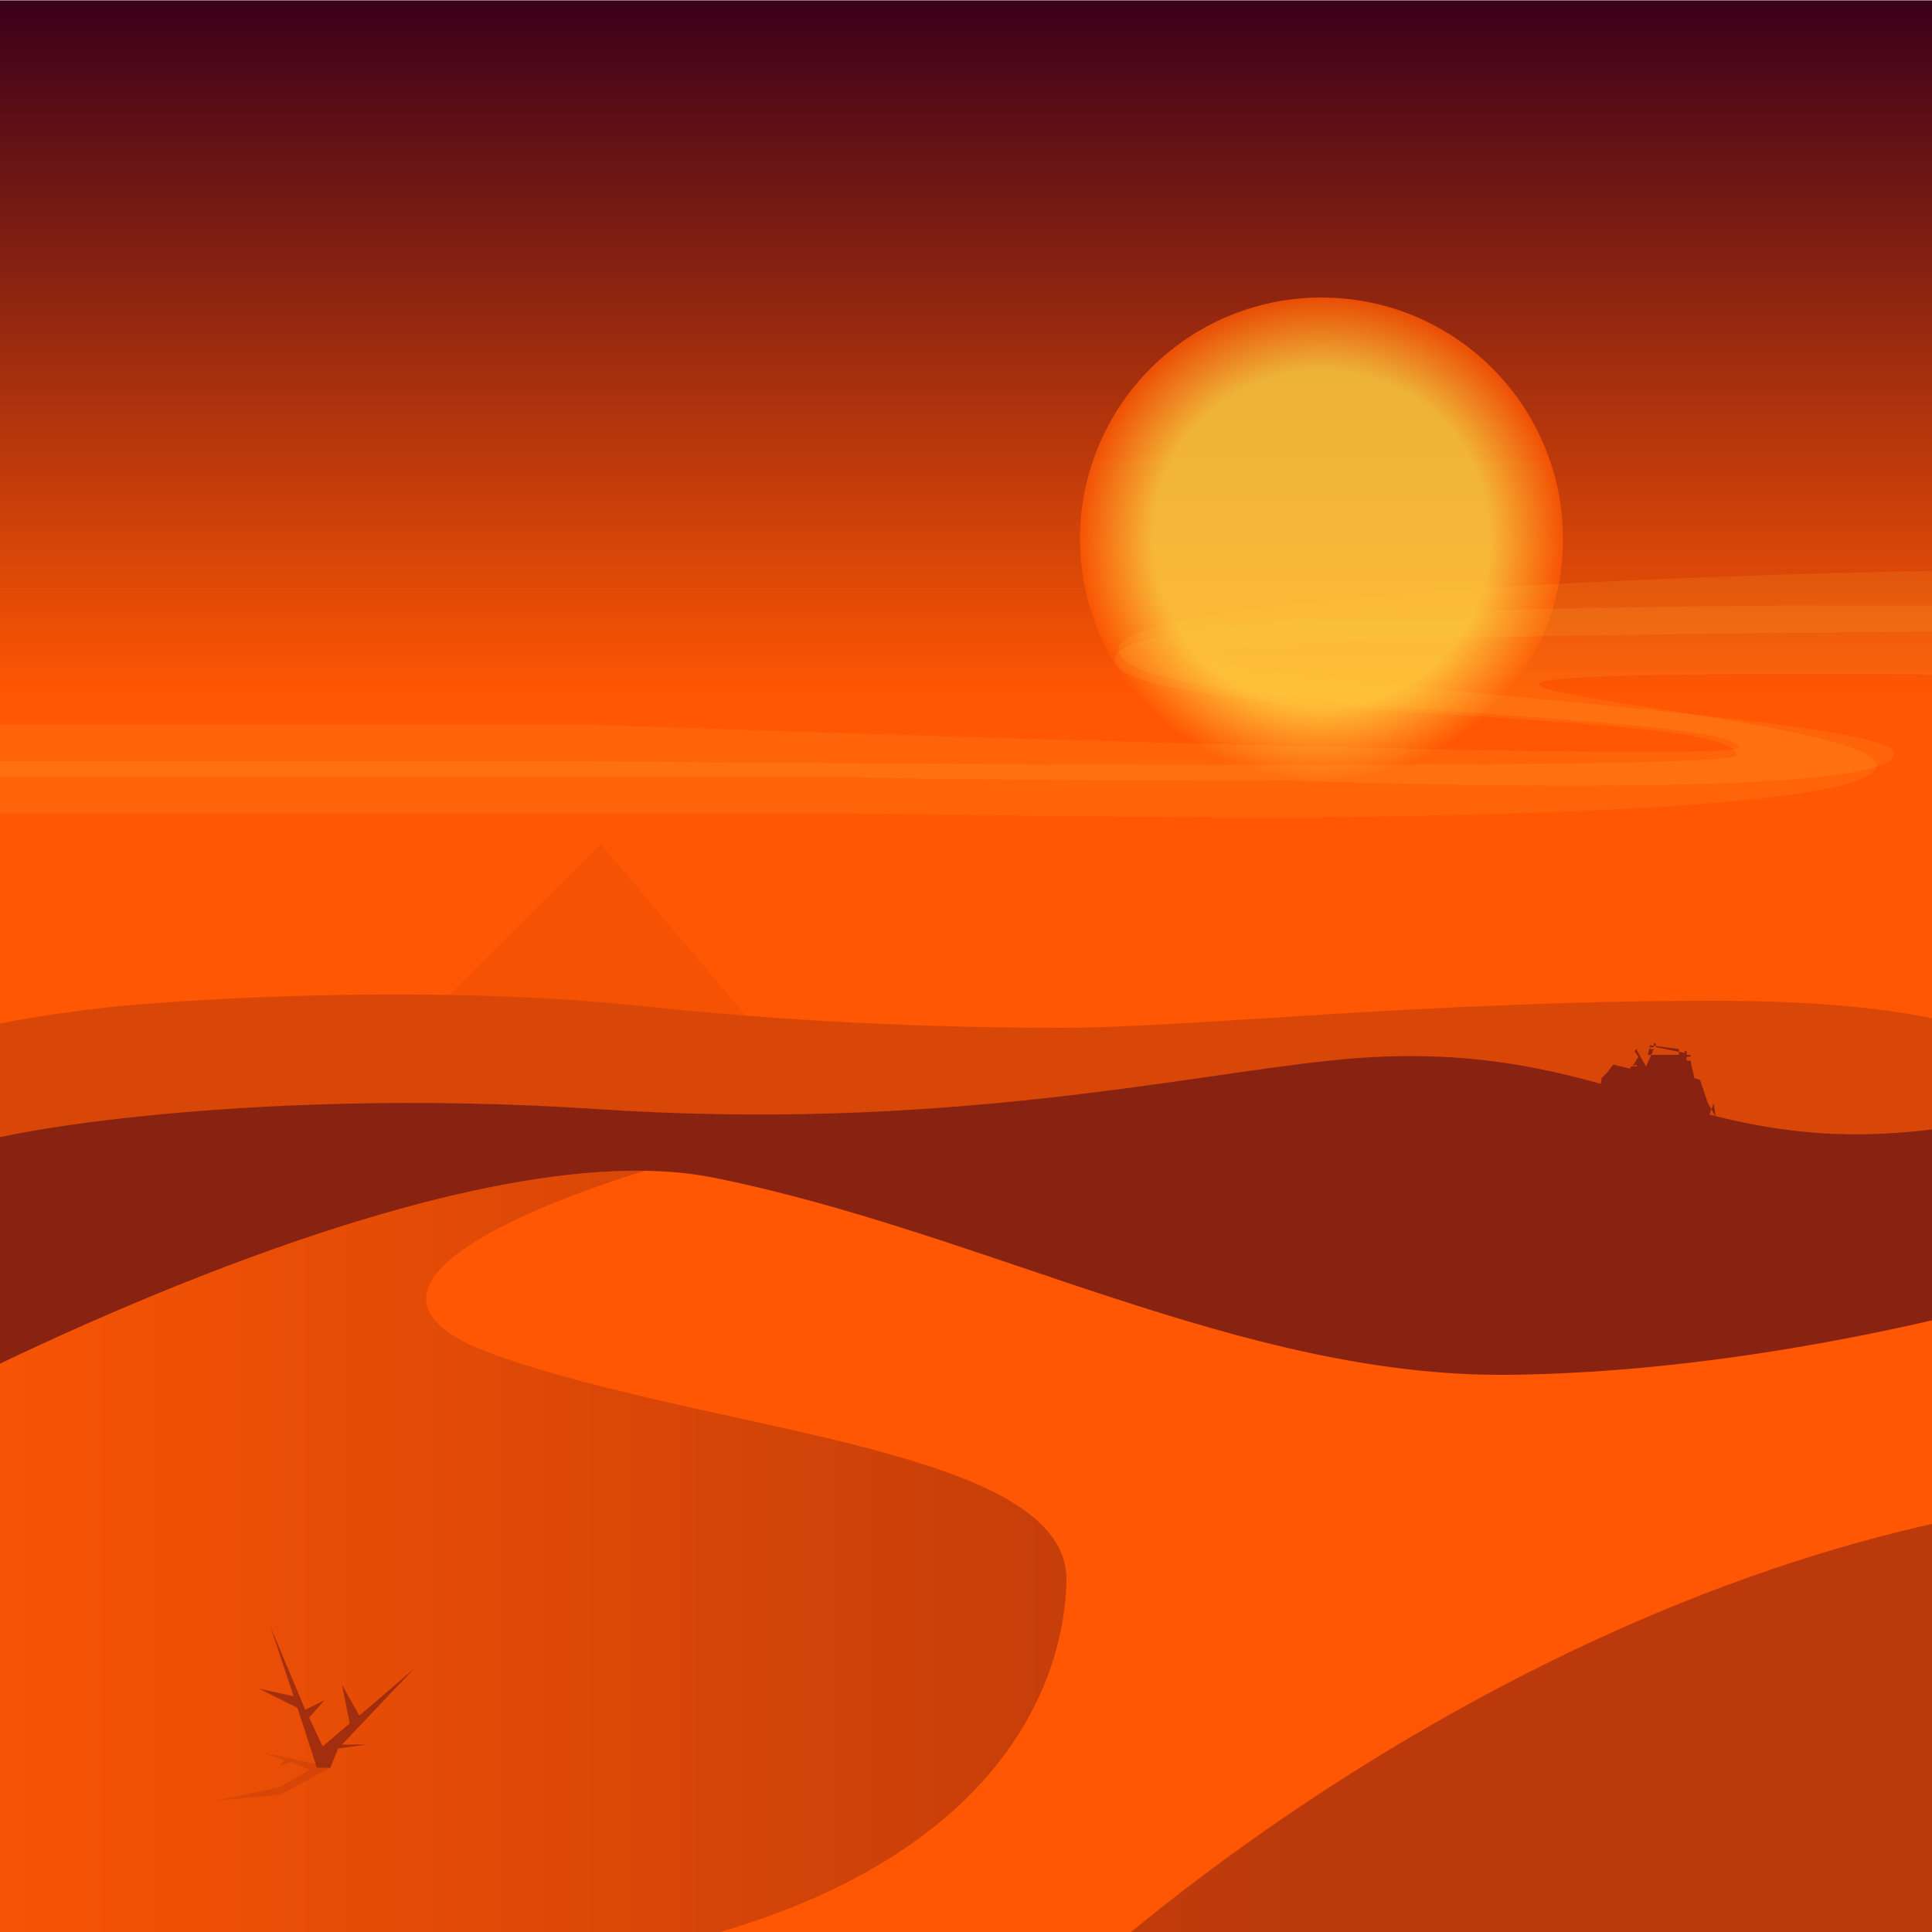
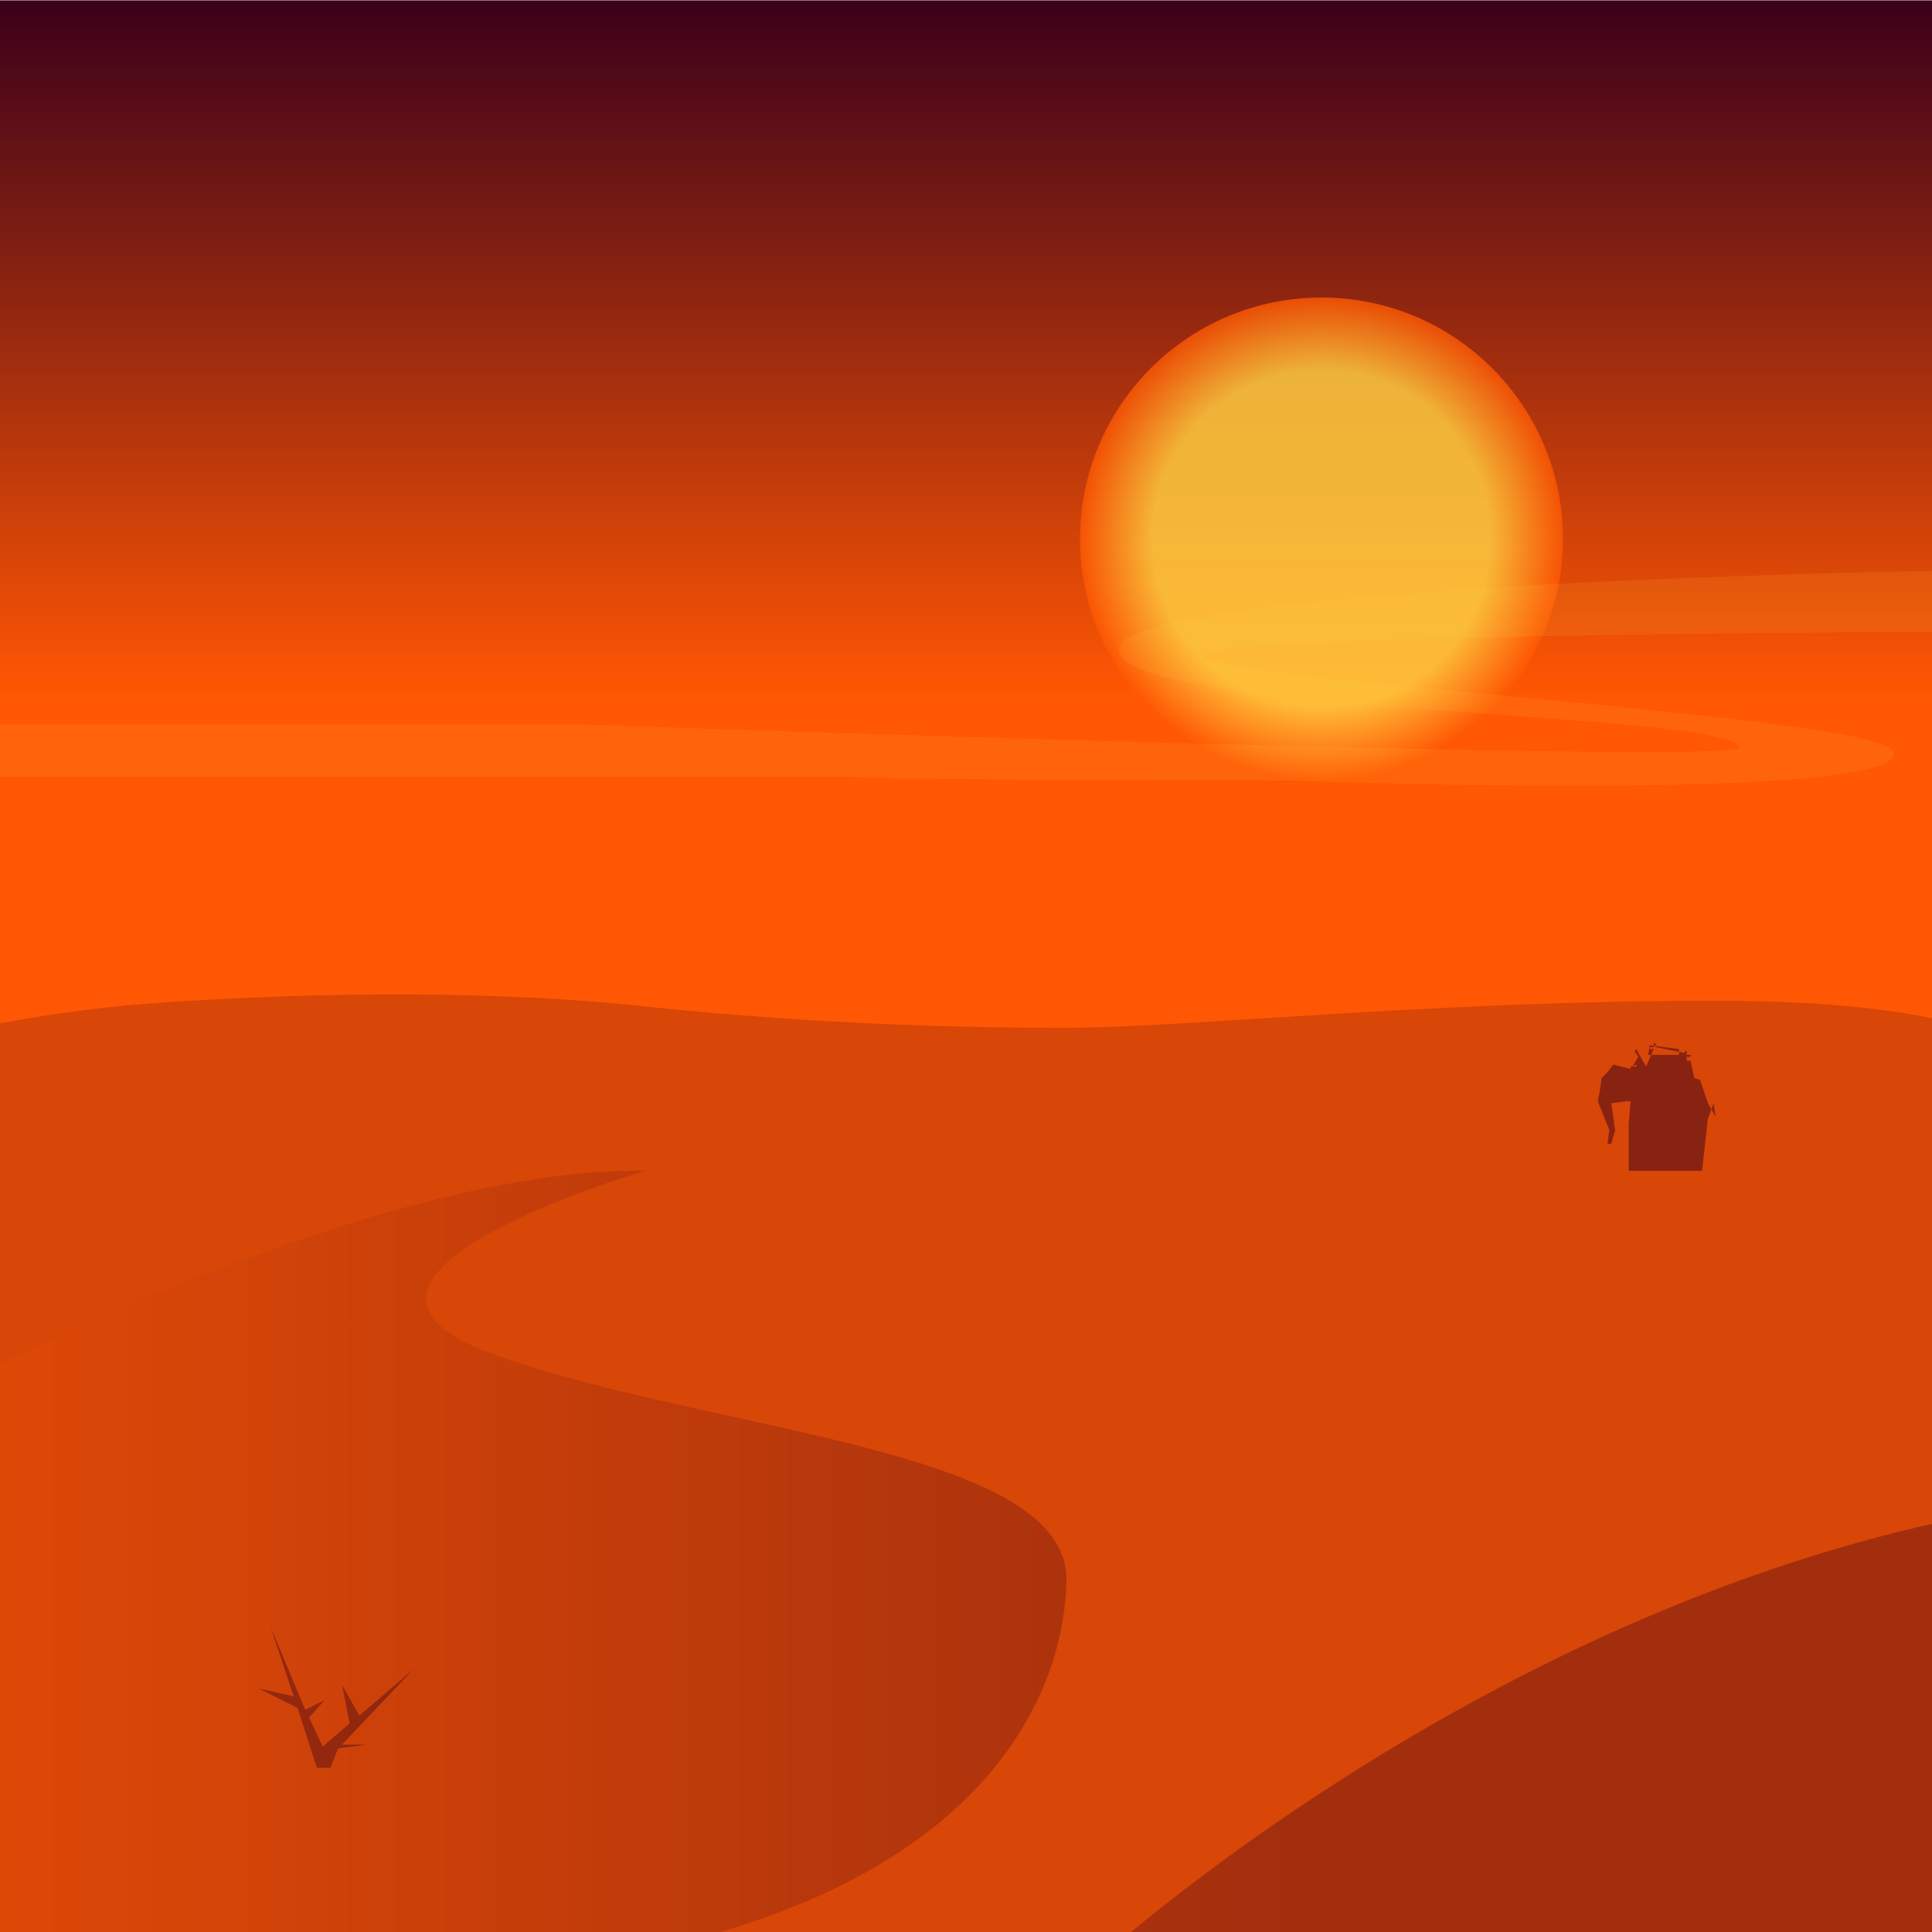
<svg xmlns="http://www.w3.org/2000/svg" version="1.1" id="Layer_2" x="0px" y="0px" width="1000px" height="1000px" viewBox="0 0 1000 1000" enable-background="new 0 0 1000 1000" xml:space="preserve">
  <linearGradient id="mainGradient" gradientUnits="userSpaceOnUse" x1="-162.399" y1="118.099" x2="-162.399" y2="1117.91" gradientTransform="matrix(1 0 0 -1 662.4 1118.099)">
    <stop offset="0.64" style="stop-color:#FF5703" />
    <stop offset="1" style="stop-color:#3B001A" />
  </linearGradient>
  <rect x="0.001" y="0.189" fill="url(#mainGradient)" width="1000" height="1000" />
  <circle opacity="0.1" fill="#FFD342" cx="44" cy="823" r="99" />
  <radialGradient id="sunGradient" cx="684" cy="279" r="125" gradientUnits="userSpaceOnUse">
    <stop offset="0.7" style="stop-color:#FFD342" />
    <stop offset="1" style="stop-color:#FF5703" />
  </radialGradient>
  <circle opacity="0.8" fill="url(#sunGradient)" cx="684" cy="279" r="125" />FFD342FFD342FF5703FFD342FFD342FF5703FFD342FFD342FF5703<g>
-     <path opacity="0.11" fill="#FFD342" d="M668,423c0,0,313-0,303-28 c-10-28-397-48,15-46c301,2,196,46,460,43 c258-3,484-60,485-17c1,43-290,24-290,50s288,9,478,12 c189,3,341-83,535-26c194,56,322,32,517,5 c194-27,140,0,427,0c287,0,1180,0,1180,0v-31H3607c0,0-137-11-283-10 c-146,0-162,33-394-7c-232-41-312-43-420-24 c-107,18-255,68-395,74s-397,18-398,7c-1-10,447-26,446-65 c-1-38-176-42-391-25c-215,16-395-14-568-19 c-172-4-626-8-627,25s323,25,322,50c-0,9-593,3-593,3H-36v27 h478C442,421,553,423,668,423z" />
    <path opacity="0.11" fill="#FFD342" d="M668,404c0,0,322,12,312-15 c-10-28-804-56,8-62c301-2,239,37,503,34 c258-3,565-42,569,1c2,29-381,32-417,61 c-23,18,273,12,470,7c189-5,513-94,714-52 c212,44,184,46,379,18c194-27,188,1,475,1c287,0,1096,0,1096,0 v-20c0,0-1102,0-1175,0s-137-13-284-13c-146,0-161,25-393-16 c-232-41-315-31-422-12c-107,18-250,68-389,74s-432,24-432,13 c0-13,458-25,473-71c12-37-172-54-387-38 c-215,16-395-14-568-19c-172-4-620,7-621,41 c-1,34,319,32,321,51c0,9-598-12-598-12H-36v27h478 C442,403,553,404,668,404z" />
    <animateMotion path="M 0 0 L -3750 40 Z" dur="250s" repeatCount="indefinite" />
  </g>
-   <path opacity="0.25" fill="#D84608" d="M191,556l219-2l-99-117L191,556z" />
  <path fill="#D84608" d="M1089,1015l-1157,5l19-478c0,0,42-15,119-22 c77-6,173-8,255,0c82,9,159,12,225,12s188-14,338-14 s165,33,165,33L1089,1015z" />
  <g>
    <path fill="#892311" d="M884,571l-4-12l-3-1l-2-9l-2-0l0-2l2,0l0-1 l-2-0l0-2h-1l-0,1l-15-3l-0-2l-1-0c0,0-0,2-0,2 s-2-0-2-0l-0,1l2,0l-4,9l-4-7l-1-2l-1,1l2,3l-3,5 l2-1l0,1l-3,0l-0,1c-0,0-1,0-1,0c-0,0-8-2-8-2 l-3,4l-3,3l-1,7l-1,5l6,15l-1,7h2l2-7l-2-14l8-1l2,0 l-1,12l-0,17l0,7l38,0l3-27l3-8l1,7L884,571z M854,541 l15,2l-0,3l-16-0L854,541z" />
    <animateMotion path="m 0 0 h -5000" dur="2500s" repeatCount="indefinite" />
  </g>
-   <path fill="#892311" d="M-39,1016l1181,40c0,0-18-502-77-485 c-185,52-211-40-377-22c-77,8-203,37-380,25 c-182-12-327,14-330,22L-39,1016z" />
-   <path fill="#FF5703" d="M-47.384,729.587l16.5,334.482H1082.06l-7.499-400.48c0,0-143.994,46.509-293.986,48.009c-138.278,1.383-269.985-73.507-410.979-102.005S-47.384,729.587-47.384,729.587" />
  <linearGradient id="sandGradient" gradientUnits="userSpaceOnUse" x1="-1424" y1="658" x2="-456" y2="658" gradientTransform="matrix(1 0 0 1 1324.8 158.199)">
    <stop offset="0" style="stop-color:#FF5703" />
    <stop offset="0.8" style="stop-color:#3B001A" />
  </linearGradient>
  <path opacity="0.35" fill="url(#sandGradient)" d="M1143.557,771.596C842.766,774.434,590.294,994.69,563.871,1018.5H281.277c219.414-27.692,269.289-134.762,270.71-200.116c1.5-68.996-181.491-76.496-295.484-116.994c-107.063-38.035,57.096-89.3,77.455-95.395C186.829,603.571-47.384,729.587-47.384,729.587l14.307,321.913l1176.634,27.58C1143.557,1079.08,1461.541,768.596,1143.557,771.596z" />
  <path opacity="0.35" fill="#3B001A" d="" />
-   <path opacity="0.1" fill="#3B001A" d="M135,907 164,913 164,915 171,915 145,929 112,932 145,925 160,916 151,912 145,914 147,911" />
  <path opacity="0.4" fill="#3B001A" d="M177,903 214,864 186,888 177,872 181,892 167,904 160,889 168,880 158,885 140,842 152,878 134,874 154,884 164,915 171,915 175,905 190,903" />
</svg>